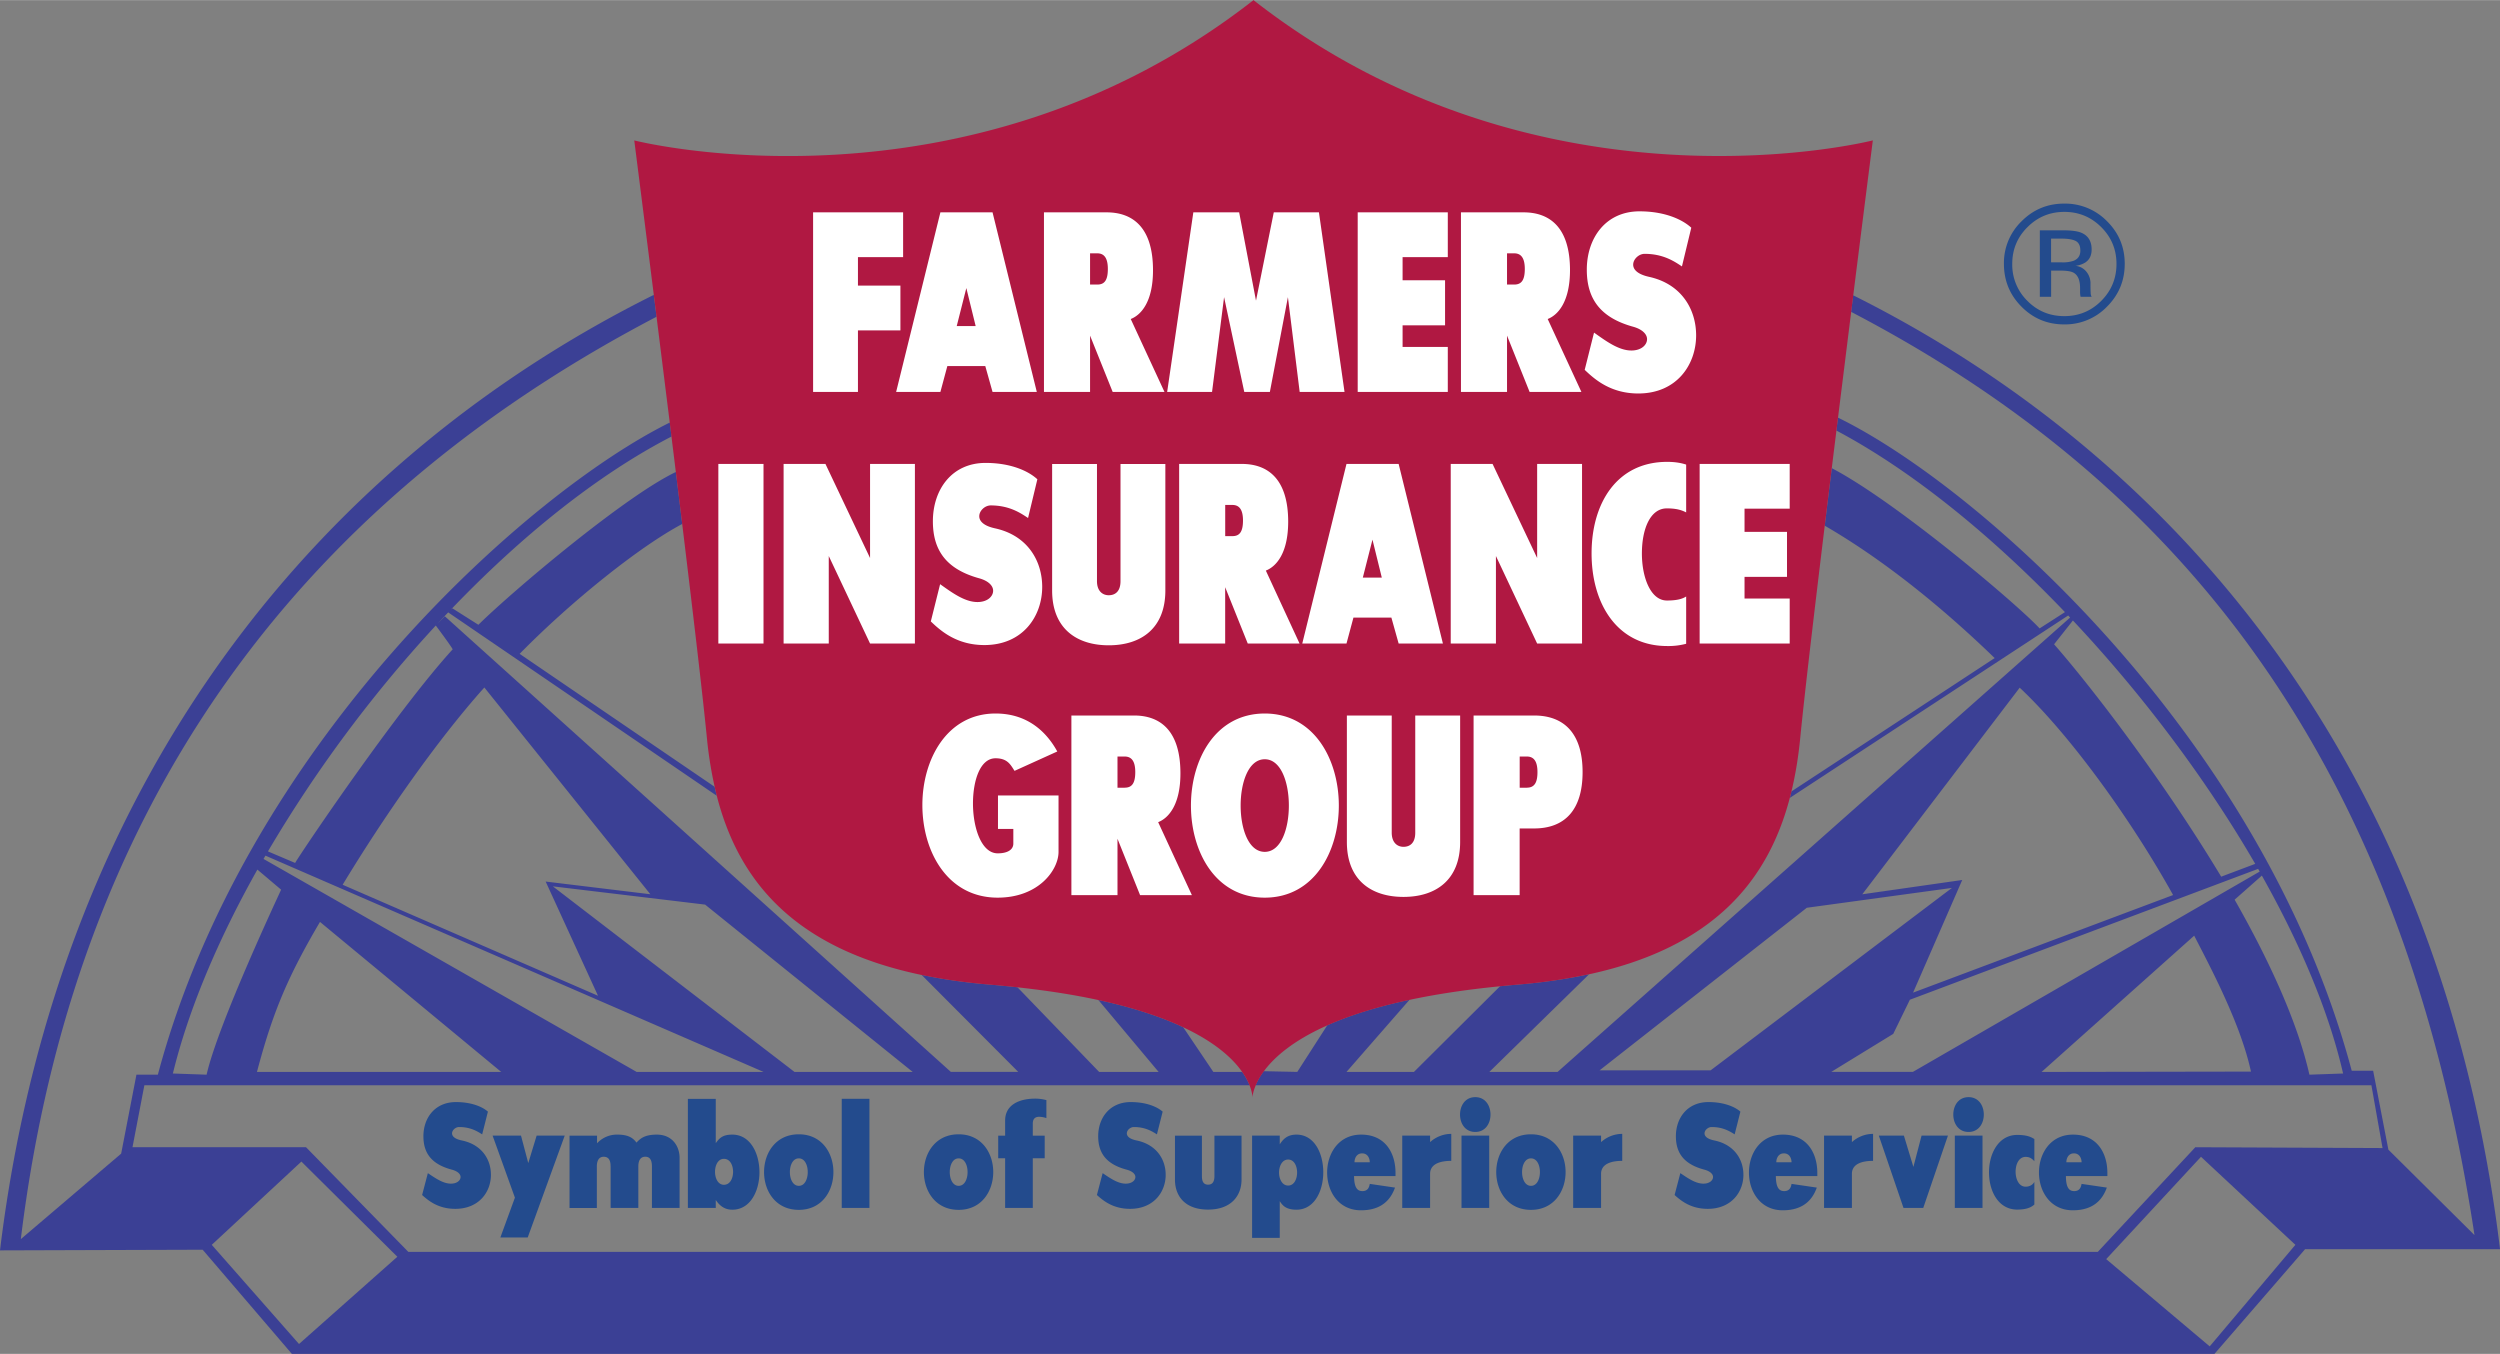
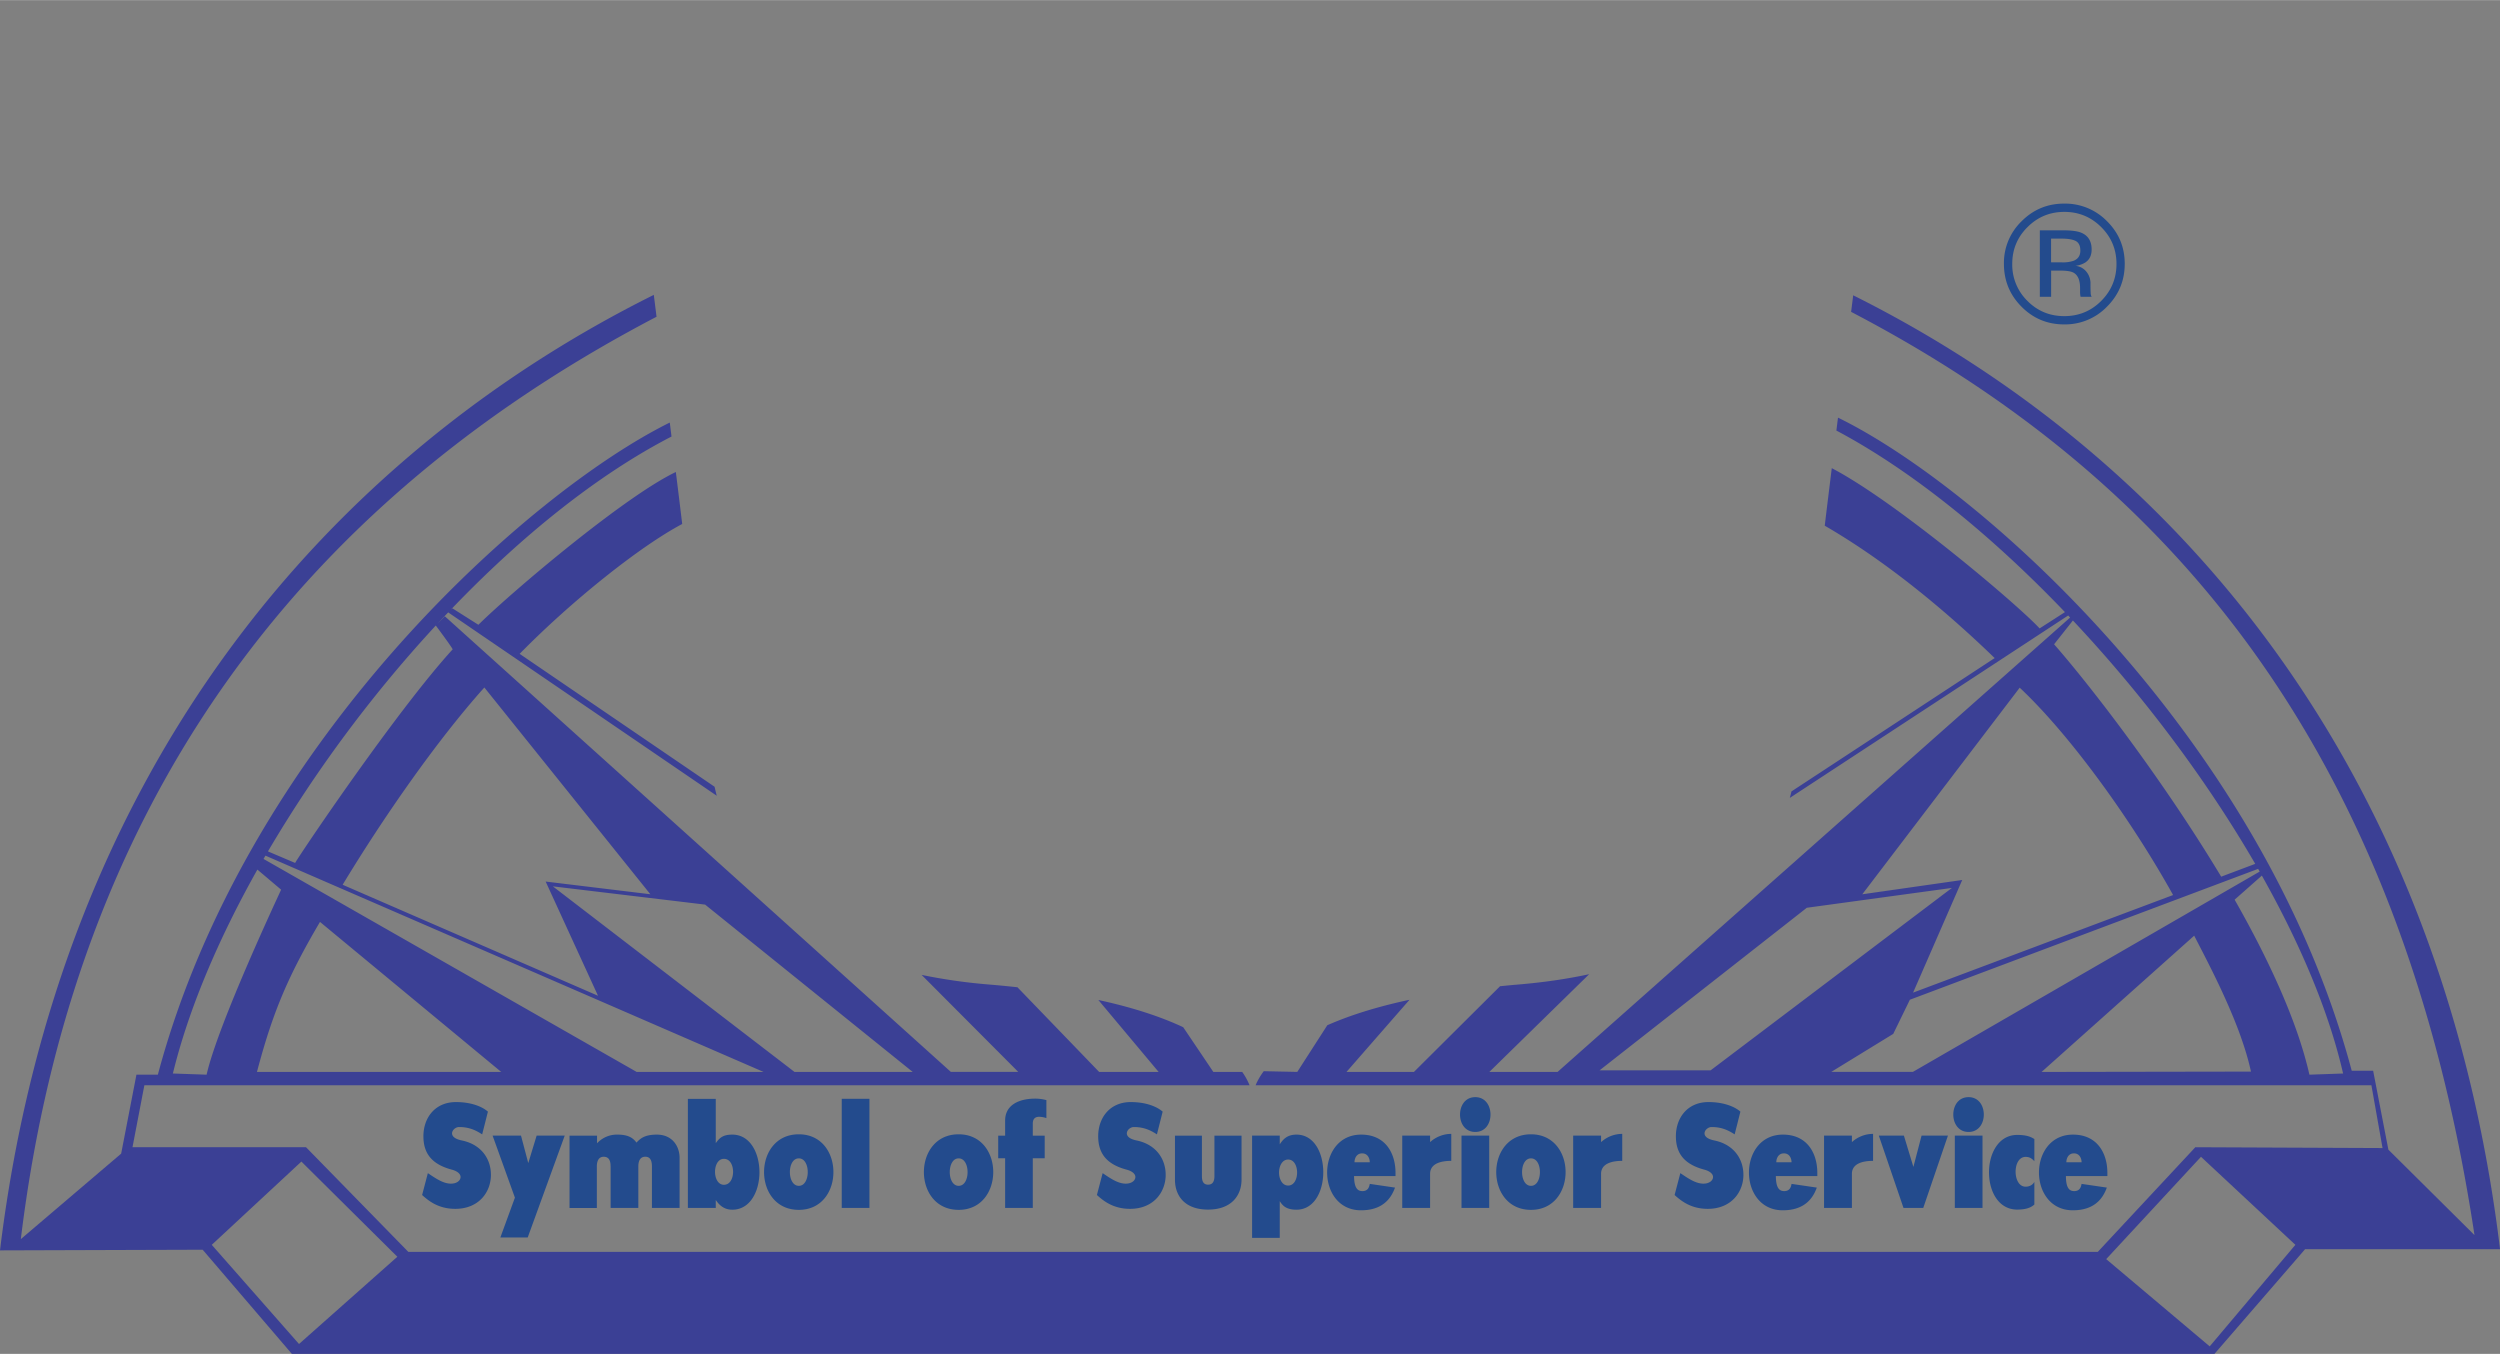
<svg xmlns="http://www.w3.org/2000/svg" width="2500" height="1354" viewBox="0 0 63.987 34.649">
  <rect x="0" y="0" width="63.987" height="34.649" fill="#808080" stroke="none" />
  <path d="M11.651 30.937c-.433 0-.686-.208-.847-.354l.147-.56c.181.121.386.269.59.269.157 0 .247-.084.247-.17 0-.076-.076-.147-.214-.186-.523-.136-.737-.419-.737-.857 0-.476.3-.875.833-.875.405 0 .681.124.818.245l-.147.582c-.119-.075-.295-.188-.59-.188-.09 0-.181.079-.181.162 0 .072.067.144.248.181.514.106.747.487.747.88 0 .437-.304.871-.914.871M13.735 29.063h.719l-.947 2.606h-.7l.372-1.019-.571-1.587h.727l.186.703.214-.703M15.628 29.853c0-.109-.019-.249-.176-.249-.147 0-.176.14-.176.249v1.062h-.699v-1.851h.704v.196a.69.69 0 0 1 .529-.223c.294 0 .404.103.48.204.095-.098.2-.204.523-.204.391 0 .581.295.581.597v1.28h-.708v-1.062c0-.094-.015-.249-.167-.249-.157 0-.181.146-.181.249v1.062h-.709v-1.061M19.438 30c0 .48-.233.959-.694.959-.215 0-.338-.121-.424-.249v.204h-.714v-2.791h.714v1.133c.095-.136.185-.219.424-.219.461 0 .694.48.694.963zm-.909.321c.158 0 .234-.166.234-.332 0-.167-.076-.332-.234-.332-.152 0-.228.166-.228.332s.076.332.228.332M20.446 30.963c-.595 0-.89-.483-.89-.967 0-.483.295-.967.89-.967.59 0 .885.483.885.967s-.295.967-.885.967zm0-1.318c-.153 0-.229.173-.229.351s.076.352.229.352c.152 0 .228-.174.228-.352s-.076-.351-.228-.351M21.544 28.12h.709v2.794h-.709zM24.537 30.963c-.595 0-.89-.483-.89-.967 0-.483.294-.967.89-.967.59 0 .885.483.885.967-.001.484-.295.967-.885.967zm0-1.318c-.152 0-.228.173-.228.351s.076.352.228.352c.152 0 .228-.174.228-.352s-.077-.351-.228-.351M25.549 29.642v-.578h.177v-.385c0-.412.371-.563.77-.563.124 0 .219.02.286.038v.461a.559.559 0 0 0-.186-.034c-.09 0-.162.041-.162.173v.31h.305v.578h-.305v1.272h-.708v-1.272h-.177M28.922 30.937c-.433 0-.685-.208-.847-.354l.147-.56c.18.121.385.269.59.269.157 0 .248-.084.248-.17 0-.076-.077-.147-.215-.186-.522-.136-.737-.419-.737-.857 0-.476.3-.875.833-.875.404 0 .68.124.817.245l-.147.582c-.119-.075-.295-.188-.59-.188-.09 0-.18.079-.18.162 0 .072.066.144.247.181.514.106.747.487.747.88 0 .437-.304.871-.913.871M30.763 30.103c0 .102.023.215.158.215.133 0 .162-.11.162-.215v-1.039h.694v1.125c0 .404-.257.767-.856.767-.6 0-.848-.355-.848-.767v-1.125h.69v1.039M32.047 29.063h.708v.223c.082-.125.187-.249.428-.249.458 0 .686.479.686.963 0 .48-.228.959-.686.959-.285 0-.366-.125-.428-.219v.94h-.708v-2.617zm.923 1.278c.153 0 .229-.167.229-.333 0-.167-.076-.333-.229-.333-.152 0-.233.166-.233.333 0 .166.081.333.233.333M34.868 30.483c.143 0 .176-.098.191-.185l.646.095c-.105.293-.329.581-.871.581-.576 0-.866-.484-.866-.966 0-.484.291-.971.871-.971.619 0 .879.472.879.982v.079h-1.061c.002.276.073.385.211.385zm-.005-.966c-.147 0-.195.136-.195.227h.391c0-.099-.053-.227-.196-.227M35.89 29.063h.713v.166a.811.811 0 0 1 .542-.211v.691c-.281 0-.542.076-.542.333v.872h-.713v-1.851M37.407 29.063h.709v1.851h-.709v-1.851zm.352-.094c-.262 0-.39-.223-.39-.445s.128-.446.39-.446.39.223.39.446-.128.445-.39.445M39.185 30.963c-.594 0-.889-.483-.889-.967 0-.483.295-.967.889-.967.59 0 .886.483.886.967s-.296.967-.886.967zm0-1.318c-.152 0-.228.173-.228.351s.076.352.228.352c.153 0 .229-.174.229-.352s-.076-.351-.229-.351M40.265 29.063h.714v.166a.811.811 0 0 1 .542-.211v.691c-.28 0-.542.076-.542.333v.872h-.714v-1.851M43.708 30.937c-.433 0-.685-.208-.847-.354l.147-.56c.181.121.385.269.59.269.157 0 .247-.084.247-.17 0-.076-.076-.147-.214-.186-.523-.136-.737-.419-.737-.857 0-.476.3-.875.833-.875.405 0 .681.124.818.245l-.147.582c-.119-.075-.295-.188-.59-.188-.089 0-.181.079-.181.162 0 .072.067.144.248.181.514.106.747.487.747.88 0 .437-.305.871-.914.871M45.664 30.483c.143 0 .176-.098.19-.185l.647.095c-.105.293-.329.581-.872.581-.575 0-.865-.484-.865-.966 0-.484.29-.971.87-.971.618 0 .88.472.88.982v.079h-1.061c.001.276.072.385.211.385zm-.005-.966c-.148 0-.195.136-.195.227h.39c0-.099-.053-.227-.195-.227M46.686 29.063h.713v.166a.809.809 0 0 1 .542-.211v.691c-.281 0-.542.076-.542.333v.872h-.713v-1.851M49.182 29.063h.675l-.632 1.851h-.505l-.632-1.851h.642l.243.801.209-.801M50.033 29.063h.709v1.851h-.709v-1.851zm.352-.094c-.262 0-.391-.223-.391-.445s.128-.446.391-.446c.262 0 .39.223.39.446s-.128.445-.39.445M51.845 30.37c.128 0 .2-.075.224-.124v.581c-.067.057-.172.129-.439.129-.485 0-.722-.476-.722-.953 0-.479.243-.958.722-.958.267 0 .362.06.439.105v.566c-.058-.057-.11-.109-.224-.109-.171 0-.256.189-.256.378 0 .193.085.385.256.385M53.086 30.483c.144 0 .176-.098.191-.185l.647.095c-.105.293-.329.581-.871.581-.575 0-.866-.484-.866-.966 0-.484.291-.971.871-.971.618 0 .88.472.88.982v.079h-1.061c0 .276.071.385.209.385zm-.004-.966c-.148 0-.194.136-.194.227h.39c-.001-.099-.053-.227-.196-.227M52.836 5.42c.37 0 .685.13.946.391.259.259.389.573.389.94 0 .37-.13.686-.389.946-.26.261-.575.391-.946.391-.372 0-.687-.13-.946-.391a1.296 1.296 0 0 1-.387-.946c0-.367.129-.681.389-.94.261-.261.575-.391.944-.391zm1.546 1.329c0-.427-.151-.79-.453-1.09a1.498 1.498 0 0 0-1.096-.451c-.426 0-.789.15-1.09.451a1.484 1.484 0 0 0-.453 1.09c0 .429.15.795.449 1.096.3.304.665.455 1.094.455a1.49 1.49 0 0 0 1.096-.455c.302-.303.453-.668.453-1.096zm-1.136-.337c0 .129-.06.217-.18.262a.853.853 0 0 1-.292.038h-.277v-.608h.262c.17 0 .293.021.371.062.078.043.116.124.116.246zm-1.037-.519v1.701h.289v-.671h.24c.162 0 .274.019.338.055.109.064.163.194.163.39v.135l.006.055.004.019a.105.105 0 0 0 .004.017h.282l-.01-.021a.274.274 0 0 1-.015-.088c-.002-.045-.004-.088-.004-.127v-.126a.472.472 0 0 0-.092-.264.407.407 0 0 0-.291-.167.632.632 0 0 0 .246-.083c.11-.071.166-.183.166-.335 0-.213-.089-.356-.266-.43-.099-.041-.253-.061-.465-.061h-.595z" fill="#234b8d" />
  <path d="M47.432 7.555l-.053.424c8.152 4.253 14.078 11.186 15.955 23.63l-2.204-2.187-.39-2.02h-.548c-2.268-8.499-9.513-14.941-13.149-16.716l-.041.331c1.928 1.022 3.965 2.677 5.85 4.647l-.649.417c-.534-.585-3.653-3.231-5.319-4.102-.061.495-.122.988-.18 1.473 1.511.874 3.02 2.1 4.349 3.388l-5.201 3.413a5.041 5.041 0 0 1-.042.166l7.124-4.668-.002-.003.052.055-13.119 11.63h-1.746l2.556-2.502c-.558.121-1.17.211-1.844.267-.15.012-.293.027-.437.041l-2.205 2.194h-1.726l1.613-1.847c-.879.188-1.567.414-2.104.652l-.768 1.194-.859-.018c-.1.136-.166.258-.208.36h28.559l.285 1.607-4.792-.021-2.497 2.679h-43.24L7.833 29.36H3.391l.304-1.586h28.287a1.695 1.695 0 0 0-.188-.342h-.739l-.771-1.144c-.542-.254-1.249-.497-2.172-.697l1.542 1.841h-1.522l-2.091-2.167c-.227-.024-.46-.048-.705-.068a14.219 14.219 0 0 1-1.748-.248l2.473 2.482h-1.725l-12.95-11.66-.194.194c.092-.1.186-.196.279-.294l6.874 4.693a5.918 5.918 0 0 1-.055-.23l-4.99-3.402c1.318-1.344 3.074-2.749 4.161-3.324-.053-.438-.107-.883-.163-1.33-1.299.617-4.171 3.04-5.054 3.91l-.663-.42-.043.034c1.8-1.881 3.753-3.453 5.649-4.432l-.044-.358C13.491 12.619 6.299 19.041 4.04 27.503h-.548l-.391 2.021-2.568 2.188C2.02 19.515 8.665 12.362 16.804 8.104l-.07-.56C8.504 11.642 1.515 19.577 0 32l5.187-.017 2.283 2.666h49.209l2.32-2.68h4.989c-1.513-12.407-8.342-20.312-16.556-24.414zm5.624 8.323c1.78 1.894 3.41 4.061 4.666 6.229l-.871.328c-1.516-2.521-3.376-4.923-4.277-5.948l.482-.609zm-1.362 1.72c1.299 1.218 2.869 3.404 3.926 5.307l-6.655 2.498 1.258-2.883-2.558.366 4.029-5.288zm-10.753 9.794l5.304-4.161 3.714-.508-6.176 4.669h-2.842zm5.928.041l1.588-.974.426-.874 8.914-3.35.039.07-8.876 5.127h-2.091zm5.385 0l3.906-3.488c.406.792 1.188 2.249 1.453 3.479l-5.359.009zm6.855.07c-.308-1.364-1.045-2.952-1.914-4.479l.697-.616c.981 1.743 1.716 3.479 2.079 5.065l-.862.03zm-52.532-.07c.406-1.543.801-2.459 1.613-3.84l4.639 3.84H6.577zm9.719 0l-9.551-5.452a3.65 3.65 0 0 0 .049-.084l12.75 5.536h-3.248zm7.065 0h-3.025l-6.186-4.75 3.897.467 5.314 4.283zm-6.715-4.548l-2.68-.325 1.34 2.923-6.536-2.841c1.03-1.704 2.406-3.687 3.627-5.049l4.249 5.292zm-5.061-6.267c-1.441 1.578-3.938 5.287-4.031 5.466l-.696-.296a33.851 33.851 0 0 1 4.296-5.781c.009.012.445.597.431.611zm-4.997 5.636l.607.514c-.027.067-1.611 3.427-1.907 4.735l-.863-.03c.399-1.638 1.157-3.429 2.163-5.219zm1.065 12.142L5.42 31.858l2.294-2.131 2.456 2.436-2.517 2.233zm48.904.061l-2.649-2.233 2.426-2.619 2.416 2.253-2.193 2.599z" fill="#3b4095" />
-   <path d="M17.142 10.812l.044.358.112.908.163 1.33c.28 2.308.527 4.406.632 5.476a10.162 10.162 0 0 0 .253 1.481c.548 2.143 1.945 3.897 5.243 4.586.532.11 1.112.195 1.748.248.244.02.478.043.705.068.79.086 1.476.197 2.071.326.924.2 1.631.443 2.172.697.833.391 1.276.809 1.509 1.144.09.129.148.244.188.342.076.191.075.311.075.311s.002-.12.083-.311c.043-.102.108-.224.208-.36.254-.346.731-.778 1.627-1.176.537-.238 1.225-.464 2.104-.652.658-.141 1.426-.26 2.317-.348.144-.014.287-.028.437-.041a14.31 14.31 0 0 0 1.844-.267c3.203-.695 4.581-2.415 5.133-4.513l.042-.166c.107-.443.179-.901.225-1.37.104-1.062.349-3.141.627-5.431l.18-1.473.119-.962.041-.331.337-2.708.053-.424c.286-2.278.501-3.964.501-3.964S39.451 5.758 32.083 0c-7.367 5.758-15.849 3.591-15.849 3.591s.214 1.68.5 3.953l.07.56.338 2.708z" fill="#b01842" />
-   <path fill="#fff" d="M21.959 6.578v.729h1.087v1.146h-1.087v1.576h-1.148V5.432h2.304v1.146h-1.156M25.404 5.432l1.133 4.597h-1.133l-.186-.663h-.971l-.178.663h-1.133l1.133-4.597h1.335zm-.917 2.911h.485l-.239-.973-.246.973M28.941 8.162l.864 1.867h-1.326L27.9 8.587v1.442h-1.18V5.432h1.604c.67 0 1.187.386 1.187 1.481.001.811-.307 1.147-.57 1.249zm-.855-.882c.178 0 .269-.103.269-.399 0-.264-.084-.4-.269-.4H27.9v.799h.186M32.502 10.029h-.655l-.517-2.427-.308 2.427h-1.149l.67-4.597h1.173l.431 2.26.455-2.26h1.156l.655 4.597h-1.148l-.301-2.427-.462 2.427M35.899 6.578v.592h1.087v1.154h-1.087v.553h1.157v1.152H34.75V5.432h2.306v1.146h-1.157M39.613 8.162l.863 1.867H39.15l-.578-1.442v1.442h-1.179V5.432h1.604c.67 0 1.187.386 1.187 1.481-.001.811-.309 1.147-.571 1.249zm-.856-.882c.177 0 .27-.103.27-.399 0-.264-.085-.4-.27-.4h-.185v.799h.185M41.932 10.068c-.702 0-1.11-.354-1.372-.605l.239-.953c.293.206.625.458.956.458.254 0 .401-.142.401-.291 0-.128-.123-.25-.347-.315-.848-.232-1.195-.715-1.195-1.462 0-.812.485-1.494 1.349-1.494.655 0 1.102.213 1.325.419l-.239.991c-.193-.128-.478-.322-.956-.322-.146 0-.292.135-.292.277 0 .122.107.244.4.31.833.18 1.211.83 1.211 1.5 0 .747-.494 1.487-1.48 1.487M18.386 11.871h1.156v4.597h-1.156zM22.269 11.871h1.148v4.597h-1.148l-1.057-2.24v2.24h-1.156v-4.597h1.071l1.142 2.408v-2.408M25.195 16.507c-.701 0-1.11-.354-1.371-.605l.238-.953c.292.206.624.457.956.457.254 0 .401-.142.401-.29 0-.129-.124-.251-.347-.315-.849-.232-1.195-.715-1.195-1.462 0-.812.485-1.494 1.349-1.494.655 0 1.103.213 1.325.419l-.238.991c-.193-.128-.479-.322-.956-.322-.147 0-.293.135-.293.277 0 .122.108.245.401.309.833.18 1.21.831 1.21 1.5 0 .748-.493 1.488-1.48 1.488M28.378 15.232c.17 0 .301-.103.301-.36v-3h1.148v3.238c0 .966-.617 1.403-1.449 1.403s-1.449-.438-1.449-1.403v-3.238h1.148v3c0 .257.147.36.301.36M32.399 14.601l.863 1.867h-1.326l-.578-1.442v1.442H30.18v-4.597h1.603c.672 0 1.188.387 1.188 1.48-.001.812-.309 1.147-.572 1.25zm-.855-.882c.177 0 .27-.103.27-.4 0-.263-.085-.398-.27-.398h-.185v.798h.185M35.798 11.871l1.133 4.597h-1.133l-.186-.664h-.971l-.178.664h-1.132l1.132-4.597h1.335zm-.917 2.91h.486l-.239-.972-.247.972M39.343 11.871h1.149v4.597h-1.149l-1.055-2.24v2.24h-1.157v-4.597h1.071l1.141 2.408v-2.408M42.663 15.367c.271 0 .402-.045.494-.103v1.21a1.767 1.767 0 0 1-.486.058c-1.279 0-1.935-1.082-1.935-2.37 0-1.287.647-2.344 1.935-2.344.216 0 .37.032.486.07v1.224c-.1-.051-.231-.103-.494-.103-.432 0-.639.54-.639 1.152-.001.613.223 1.206.639 1.206M44.651 13.017v.593h1.087v1.152h-1.087v.554h1.156v1.152h-2.305v-4.597h2.305v1.146h-1.156M25.536 21.838c.247 0 .4-.09.4-.25v-.375h-.393v-.856h1.55V21.8c0 .463-.509 1.172-1.558 1.172-1.288 0-1.927-1.185-1.927-2.37 0-1.172.632-2.343 1.873-2.343.84 0 1.318.495 1.58.972l-1.094.496c-.101-.154-.178-.322-.486-.322-.394 0-.578.567-.578 1.159.001.624.217 1.274.633 1.274M29.643 21.04l.863 1.867H29.18l-.578-1.442v1.442h-1.18V18.31h1.604c.671 0 1.187.386 1.187 1.481 0 .811-.308 1.146-.57 1.249zm-.856-.883c.177 0 .27-.103.27-.399 0-.263-.085-.398-.27-.398h-.185v.798h.185M32.371 18.259c1.264 0 1.896 1.178 1.896 2.356 0 1.179-.632 2.357-1.896 2.357-1.264 0-1.889-1.178-1.889-2.357 0-1.178.625-2.356 1.889-2.356zm0 1.171c-.416 0-.617.593-.617 1.185 0 .593.201 1.185.617 1.185.417 0 .617-.592.617-1.185 0-.593-.201-1.185-.617-1.185M35.922 21.671c.17 0 .301-.103.301-.36v-3h1.149v3.238c0 .966-.617 1.404-1.45 1.404s-1.449-.438-1.449-1.404V18.31h1.148v3c.001.258.147.361.301.361M39.265 21.201h-.37v1.706h-1.179V18.31h1.549c.771 0 1.241.463 1.241 1.448 0 .985-.47 1.443-1.241 1.443zm-.184-1.044c.2 0 .27-.142.27-.399 0-.263-.085-.398-.27-.398h-.185v.798h.185" />
</svg>